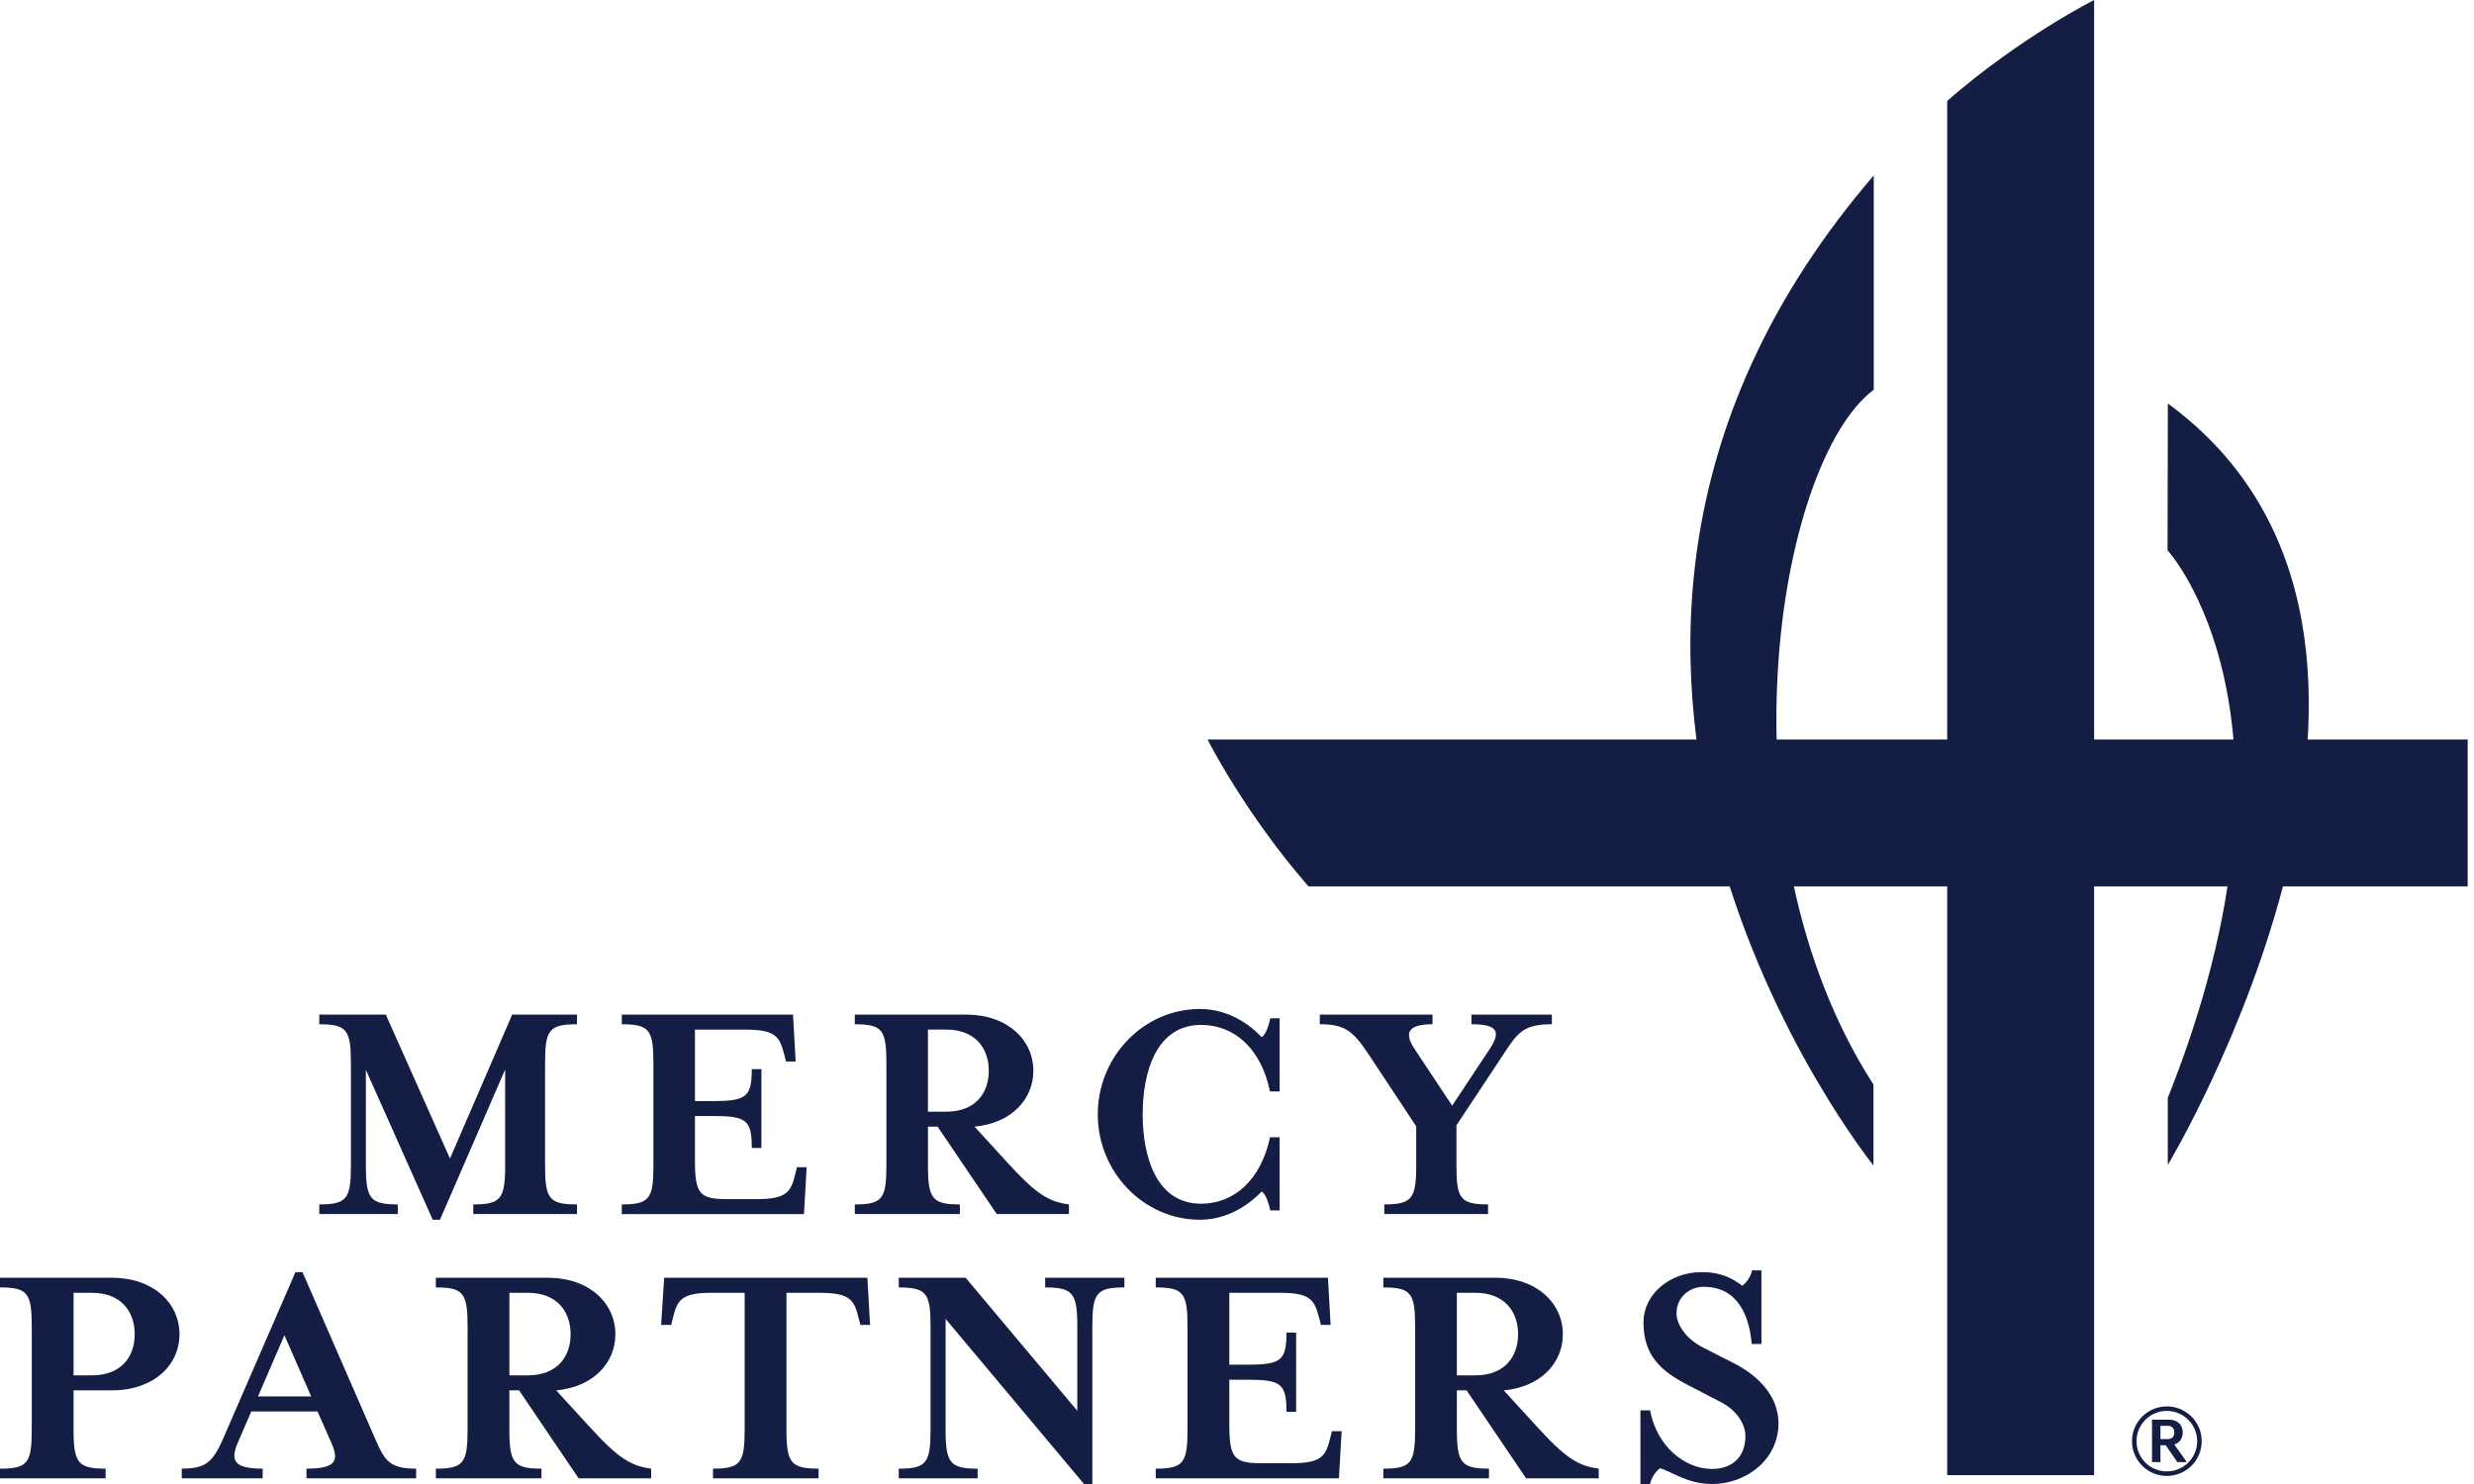
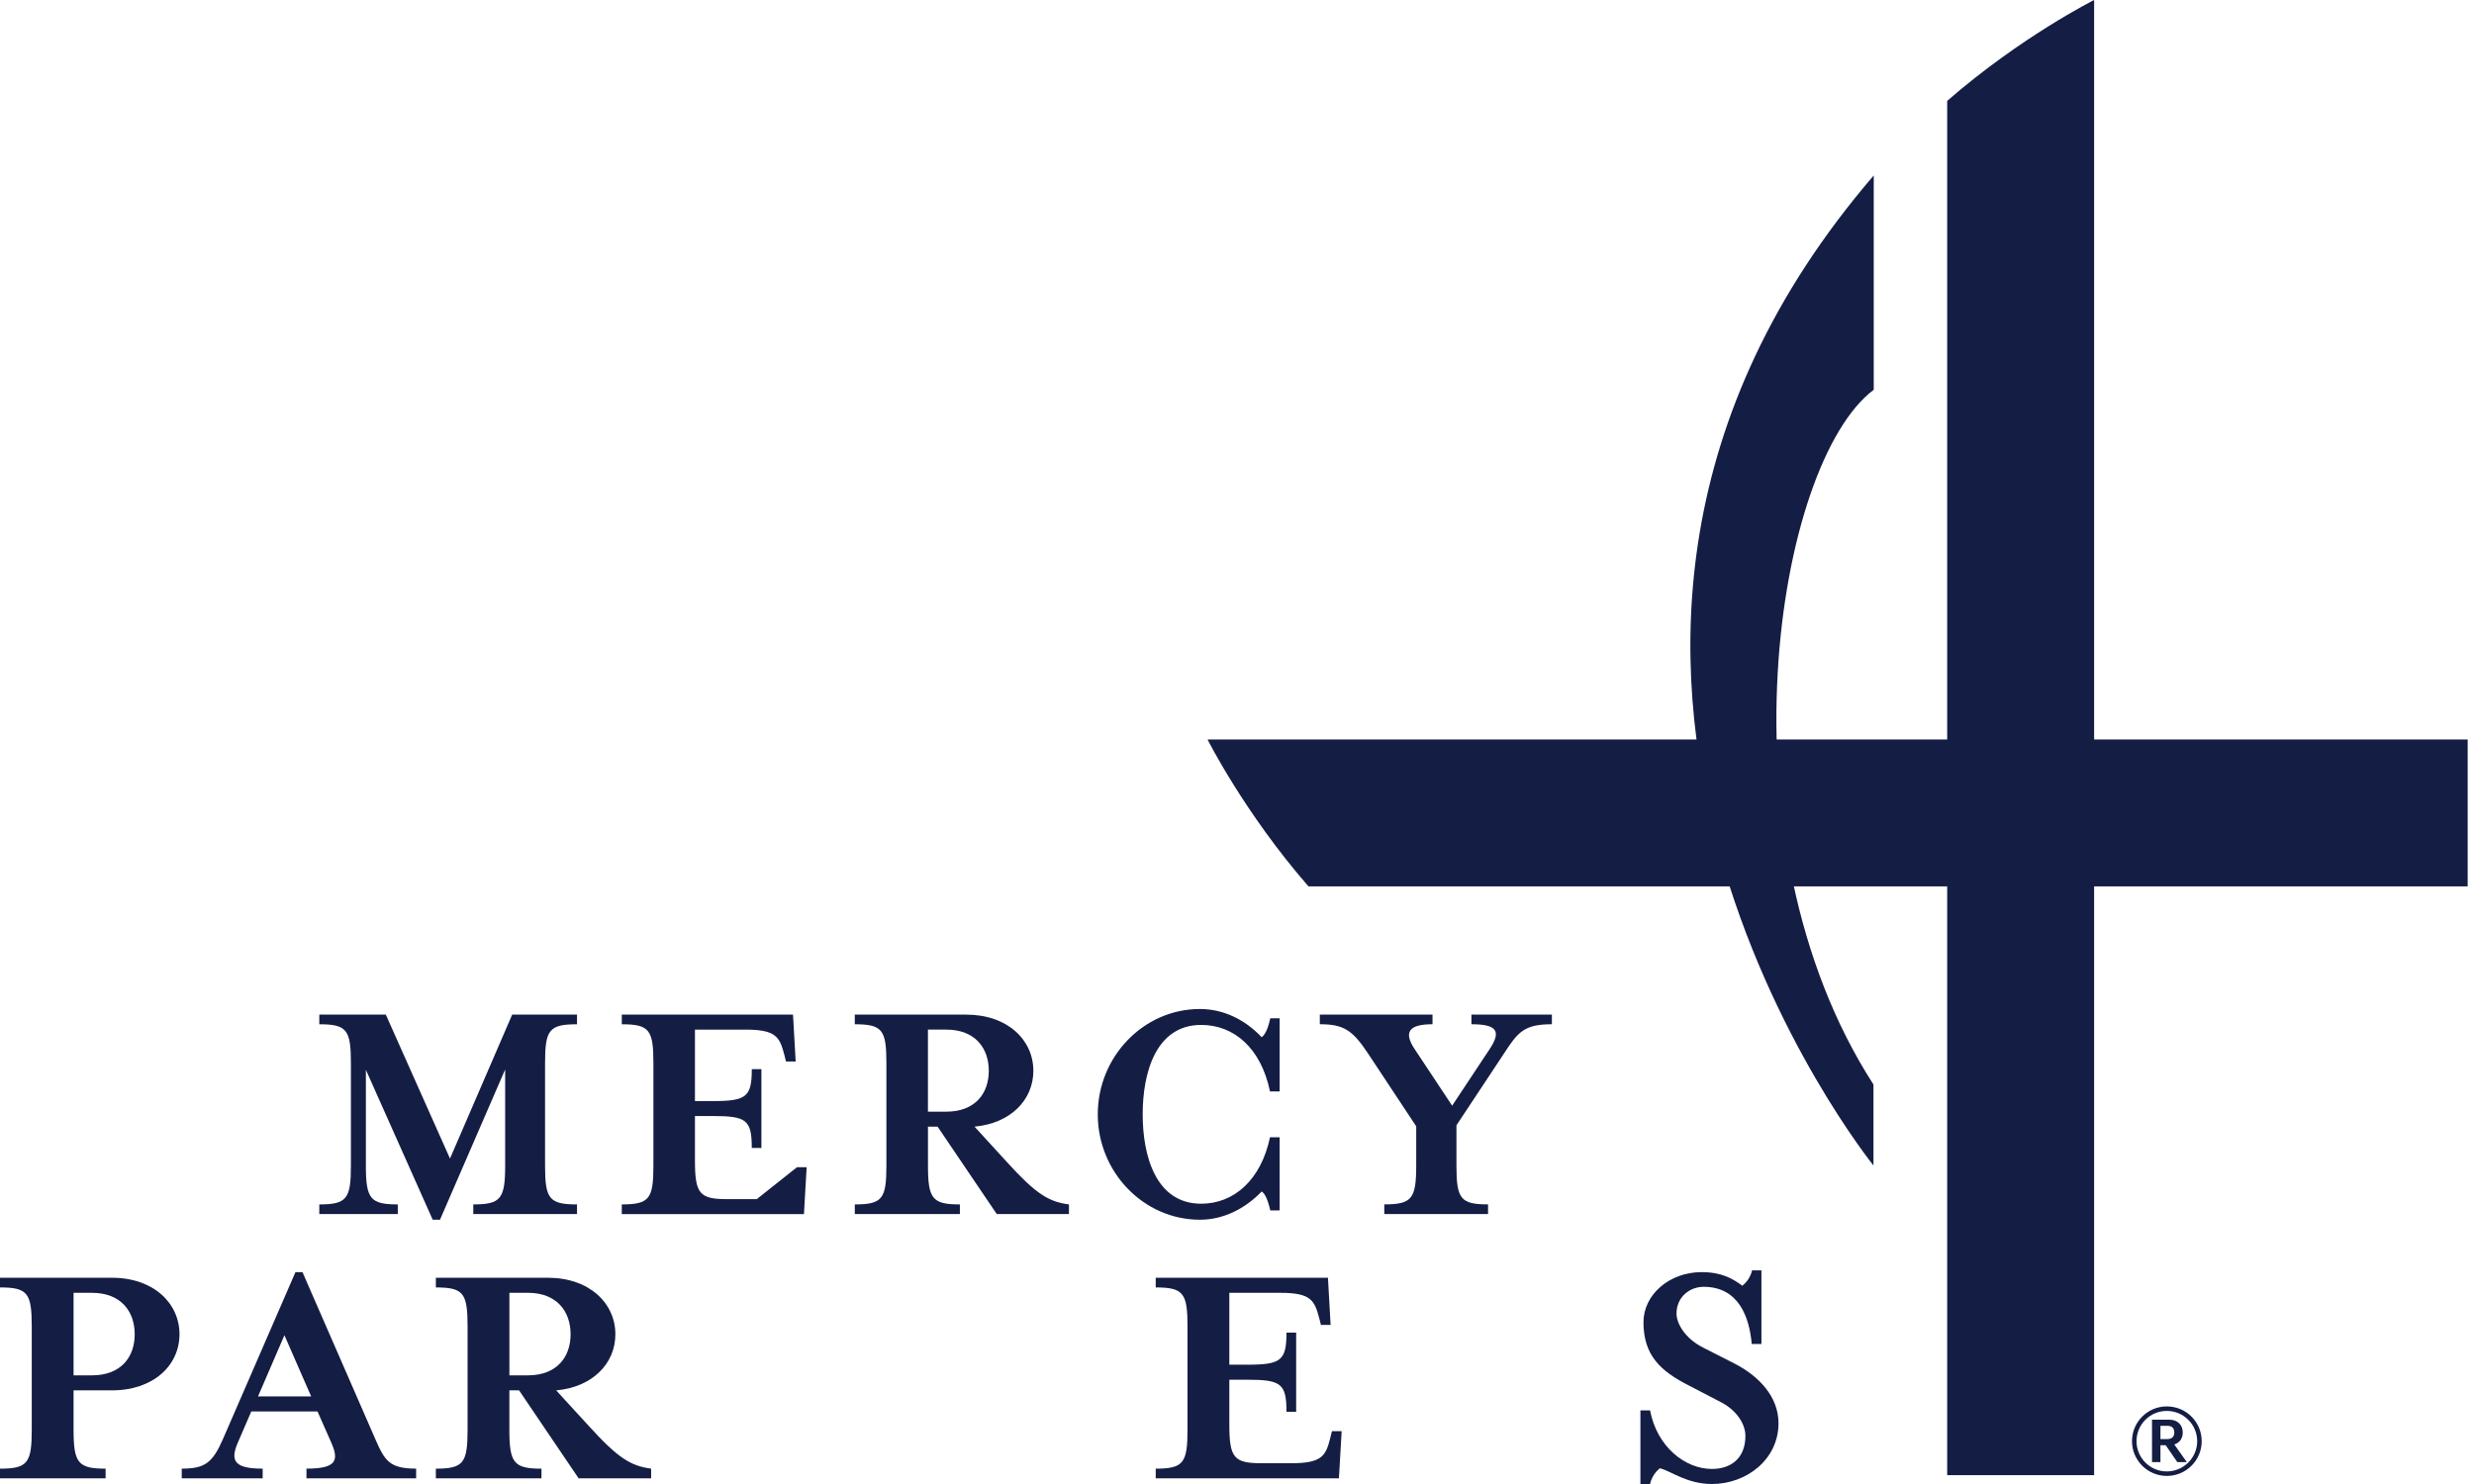
<svg xmlns="http://www.w3.org/2000/svg" width="80" height="48" viewBox="0 0 80 48" fill="none">
  <path d="M62.965 3.263V47.715H67.716V0C67.716 0 65.342 1.192 62.965 3.263Z" fill="#141D44" />
  <path d="M42.311 28.67H79.795V23.919H39.048C39.048 23.919 40.24 26.293 42.311 28.67Z" fill="#141D44" />
  <path d="M60.59 5.675V12.606C57.425 14.981 55.476 27.161 60.581 35.079V37.697C60.581 37.697 47.254 21.193 60.59 5.675Z" fill="#141D44" />
-   <path d="M70.1 13.05L70.091 17.8C70.091 17.8 75.024 23.159 70.098 35.512V37.683C70.098 37.683 80.356 20.575 70.1 13.05Z" fill="#141D44" />
  <path d="M11.831 37.699C11.831 38.774 11.97 38.957 12.863 38.957V39.269H10.325V38.957C11.218 38.957 11.347 38.773 11.347 37.699V34.388C11.347 33.312 11.218 33.13 10.325 33.13V32.818H12.476L14.551 37.474L16.562 32.818H18.658V33.13C17.755 33.13 17.625 33.312 17.625 34.388V37.699C17.625 38.774 17.755 38.957 18.658 38.957V39.269H15.304V38.957C16.196 38.957 16.335 38.773 16.335 37.699V34.592L14.228 39.451H13.992L11.831 34.603V37.699H11.831Z" fill="#141D44" />
-   <path d="M20.107 38.957C21 38.957 21.129 38.773 21.129 37.699V34.388C21.129 33.312 20.999 33.13 20.107 33.13V32.818H25.643L25.729 34.334H25.417L25.363 34.12C25.213 33.551 25.105 33.303 24.116 33.303H22.472V35.614H23.063C24.137 35.614 24.31 35.475 24.31 34.582H24.621V37.131H24.31C24.31 36.227 24.137 36.098 23.063 36.098H22.472V37.528C22.472 38.602 22.611 38.786 23.503 38.786H24.471C25.459 38.786 25.578 38.538 25.718 37.968L25.771 37.754H26.084L25.997 39.27H20.106V38.957H20.107Z" fill="#141D44" />
+   <path d="M20.107 38.957C21 38.957 21.129 38.773 21.129 37.699V34.388C21.129 33.312 20.999 33.13 20.107 33.13V32.818H25.643L25.729 34.334H25.417L25.363 34.12C25.213 33.551 25.105 33.303 24.116 33.303H22.472V35.614H23.063C24.137 35.614 24.31 35.475 24.31 34.582H24.621V37.131H24.31C24.31 36.227 24.137 36.098 23.063 36.098H22.472V37.528C22.472 38.602 22.611 38.786 23.503 38.786H24.471L25.771 37.754H26.084L25.997 39.27H20.106V38.957H20.107Z" fill="#141D44" />
  <path d="M32.554 37.58C33.501 38.623 33.908 38.87 34.566 38.957V39.269H32.232L30.318 36.441H30.007V37.699C30.007 38.774 30.147 38.957 31.039 38.957V39.269H27.641V38.957C28.534 38.957 28.663 38.773 28.663 37.699V34.388C28.663 33.312 28.534 33.13 27.641 33.13V32.818H31.243C32.577 32.818 33.415 33.635 33.415 34.635C33.415 35.571 32.684 36.334 31.512 36.441L32.554 37.58ZM31.974 34.634C31.974 33.904 31.534 33.302 30.597 33.302H30.006V35.957H30.597C31.533 35.957 31.974 35.367 31.974 34.634Z" fill="#141D44" />
  <path d="M41.077 39.15C41.014 38.891 40.938 38.634 40.799 38.538C40.25 39.107 39.551 39.452 38.8 39.452C36.983 39.452 35.498 37.914 35.498 36.043C35.498 34.173 36.983 32.636 38.8 32.636C39.551 32.636 40.25 32.969 40.799 33.55C40.939 33.441 41.014 33.205 41.077 32.937H41.379V35.302H41.067C40.777 33.904 39.906 33.151 38.842 33.151C37.369 33.151 36.95 34.71 36.95 36.043C36.95 37.377 37.369 38.934 38.842 38.934C39.906 38.934 40.777 38.161 41.067 36.786H41.379V39.15H41.077Z" fill="#141D44" />
  <path d="M48.633 34.076L47.096 36.398V37.698C47.096 38.774 47.225 38.956 48.118 38.956V39.268H44.763V38.956C45.655 38.956 45.795 38.773 45.795 37.698V36.43L44.237 34.075C43.732 33.311 43.441 33.129 42.678 33.129V32.817H46.322V33.129C45.57 33.129 45.366 33.376 45.753 33.946L46.957 35.763L48.161 33.946C48.548 33.366 48.429 33.129 47.581 33.129V32.817H50.182V33.129C49.289 33.13 49.085 33.377 48.633 34.076Z" fill="#141D44" />
  <path d="M5.804 43.157C5.804 44.161 4.963 44.971 3.621 44.971H2.379V46.237C2.379 47.317 2.519 47.504 3.415 47.504V47.817H0V47.504C0.897 47.504 1.027 47.317 1.027 46.237V42.91C1.027 41.827 0.897 41.642 0 41.642V41.329H3.62C4.963 41.329 5.804 42.151 5.804 43.157ZM4.356 43.157C4.356 42.421 3.914 41.816 2.973 41.816H2.379V44.486H2.973C3.914 44.486 4.356 43.891 4.356 43.157Z" fill="#141D44" />
  <path d="M7.683 46.679C7.435 47.263 7.597 47.503 8.494 47.503V47.816H5.877V47.503C6.624 47.503 6.872 47.316 7.208 46.55L9.554 41.147H9.781L12.137 46.55C12.439 47.242 12.591 47.503 13.456 47.503V47.816H9.91V47.503C10.861 47.503 10.97 47.252 10.72 46.679L10.267 45.653H8.126L7.683 46.679ZM9.197 43.188L8.343 45.167H10.062L9.197 43.188Z" fill="#141D44" />
  <path d="M19.035 46.118C19.985 47.166 20.397 47.416 21.055 47.503V47.816H18.71L16.785 44.971H16.471V46.237C16.471 47.317 16.612 47.504 17.509 47.504V47.817H14.094V47.504C14.991 47.504 15.12 47.317 15.12 46.237V42.91C15.12 41.827 14.991 41.642 14.094 41.642V41.329H17.716C19.056 41.329 19.899 42.152 19.899 43.157C19.899 44.099 19.164 44.865 17.985 44.972L19.035 46.118ZM18.451 43.156C18.451 42.42 18.008 41.815 17.067 41.815H16.472V44.486H17.067C18.008 44.486 18.451 43.891 18.451 43.156Z" fill="#141D44" />
-   <path d="M28.134 42.854H27.821L27.766 42.637C27.626 42.065 27.506 41.816 26.513 41.816H25.431V46.237C25.431 47.316 25.572 47.503 26.469 47.503V47.816H23.056V47.503C23.951 47.503 24.08 47.316 24.08 46.237V41.816H23C22.018 41.816 21.898 42.065 21.757 42.637L21.703 42.854H21.379L21.476 41.328H28.048L28.134 42.854Z" fill="#141D44" />
-   <path d="M34.836 42.91C34.836 41.827 34.695 41.642 33.797 41.642V41.329H36.358V41.642C35.452 41.642 35.322 41.827 35.322 42.91V47.999H35.052L30.577 42.659V46.238C30.577 47.317 30.717 47.504 31.613 47.504V47.817H29.063V47.504C29.96 47.504 30.091 47.317 30.091 46.238V42.91C30.091 41.827 29.96 41.643 29.063 41.643V41.33H31.226L34.836 45.632V42.91Z" fill="#141D44" />
  <path d="M37.372 47.504C38.27 47.504 38.4 47.317 38.4 46.237V42.91C38.4 41.827 38.27 41.642 37.372 41.642V41.329H42.941L43.027 42.855H42.714L42.659 42.638C42.508 42.066 42.399 41.816 41.405 41.816H39.752V44.141H40.346C41.426 44.141 41.6 44.001 41.6 43.104H41.913V45.665H41.6C41.6 44.757 41.425 44.627 40.346 44.627H39.752V46.065C39.752 47.145 39.892 47.328 40.789 47.328H41.761C42.756 47.328 42.874 47.081 43.016 46.508L43.07 46.291H43.384L43.296 47.816H37.372V47.504Z" fill="#141D44" />
-   <path d="M49.674 46.118C50.624 47.166 51.035 47.416 51.696 47.503V47.816H49.348L47.424 44.971H47.11V46.237C47.11 47.317 47.252 47.504 48.148 47.504V47.817H44.732V47.504C45.63 47.504 45.76 47.317 45.76 46.237V42.91C45.76 41.827 45.629 41.642 44.732 41.642V41.329H48.355C49.694 41.329 50.537 42.152 50.537 43.157C50.537 44.099 49.803 44.865 48.625 44.972L49.674 46.118ZM49.089 43.156C49.089 42.42 48.646 41.815 47.706 41.815H47.11V44.486H47.706C48.646 44.486 49.089 43.891 49.089 43.156Z" fill="#141D44" />
  <path d="M53.357 47.999H53.045V45.62H53.357C53.576 46.777 54.472 47.513 55.359 47.513C55.985 47.513 56.44 47.155 56.44 46.443C56.44 46.053 56.149 45.609 55.641 45.349L54.602 44.809C53.694 44.346 53.144 43.837 53.144 42.767C53.144 41.88 53.976 41.147 55.023 41.147C55.662 41.147 56.02 41.35 56.342 41.588C56.473 41.48 56.603 41.319 56.655 41.091H56.958V43.47H56.645C56.568 42.604 56.224 41.622 55.088 41.622C54.644 41.622 54.212 41.947 54.212 42.487C54.212 42.812 54.493 43.298 55.077 43.59L56.116 44.119C56.882 44.52 57.51 45.178 57.51 46.033C57.51 47.211 56.471 48 55.358 48C54.536 48 54.018 47.567 53.671 47.492C53.542 47.598 53.413 47.76 53.357 47.999Z" fill="#141D44" />
  <path d="M68.941 46.615C68.941 45.992 69.448 45.49 70.066 45.49C70.689 45.49 71.195 45.992 71.195 46.615C71.195 47.237 70.689 47.739 70.066 47.739C69.448 47.739 68.941 47.237 68.941 46.615ZM71.049 46.615C71.049 46.074 70.606 45.636 70.066 45.636C69.525 45.636 69.087 46.074 69.087 46.615C69.087 47.155 69.525 47.593 70.066 47.593C70.606 47.593 71.049 47.155 71.049 46.615ZM69.588 45.919H70.129C70.441 45.919 70.582 46.113 70.582 46.333C70.582 46.508 70.499 46.658 70.309 46.722L70.713 47.291H70.406L70.031 46.746H69.861V47.291H69.588V45.919ZM70.085 46.547C70.241 46.547 70.309 46.459 70.309 46.333C70.309 46.206 70.242 46.118 70.085 46.118H69.861V46.547H70.085Z" fill="#141D44" />
</svg>